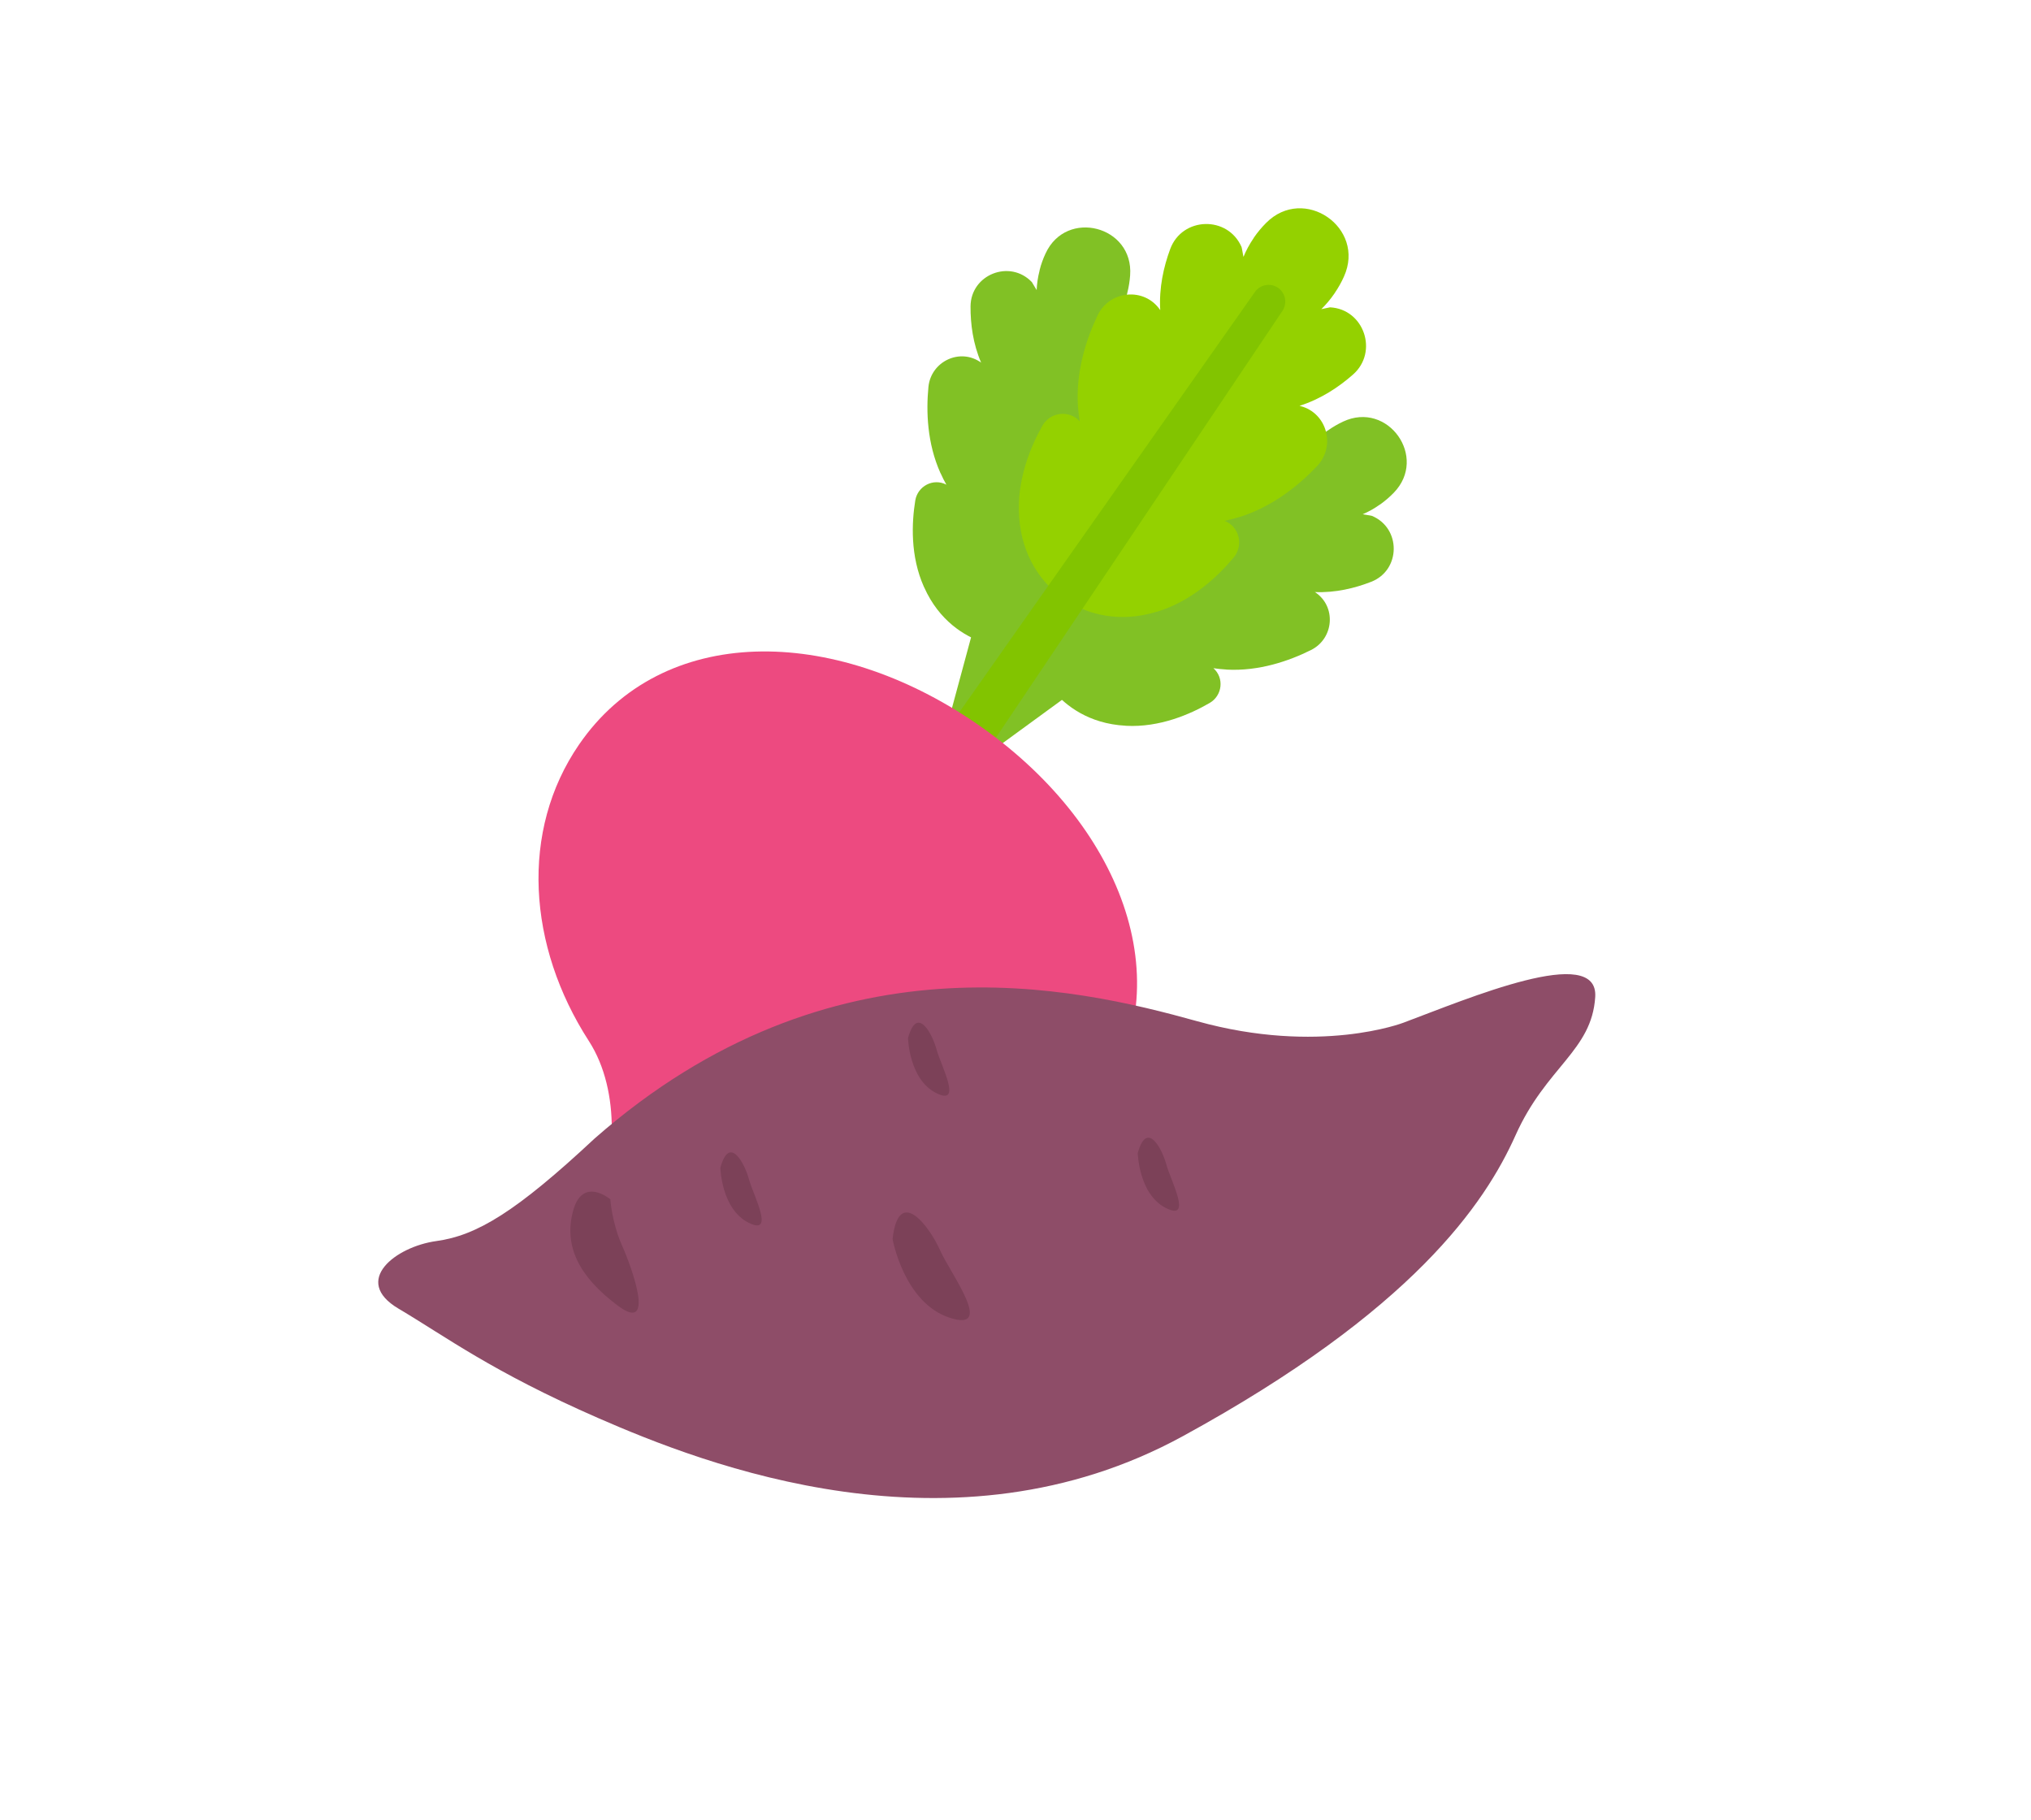
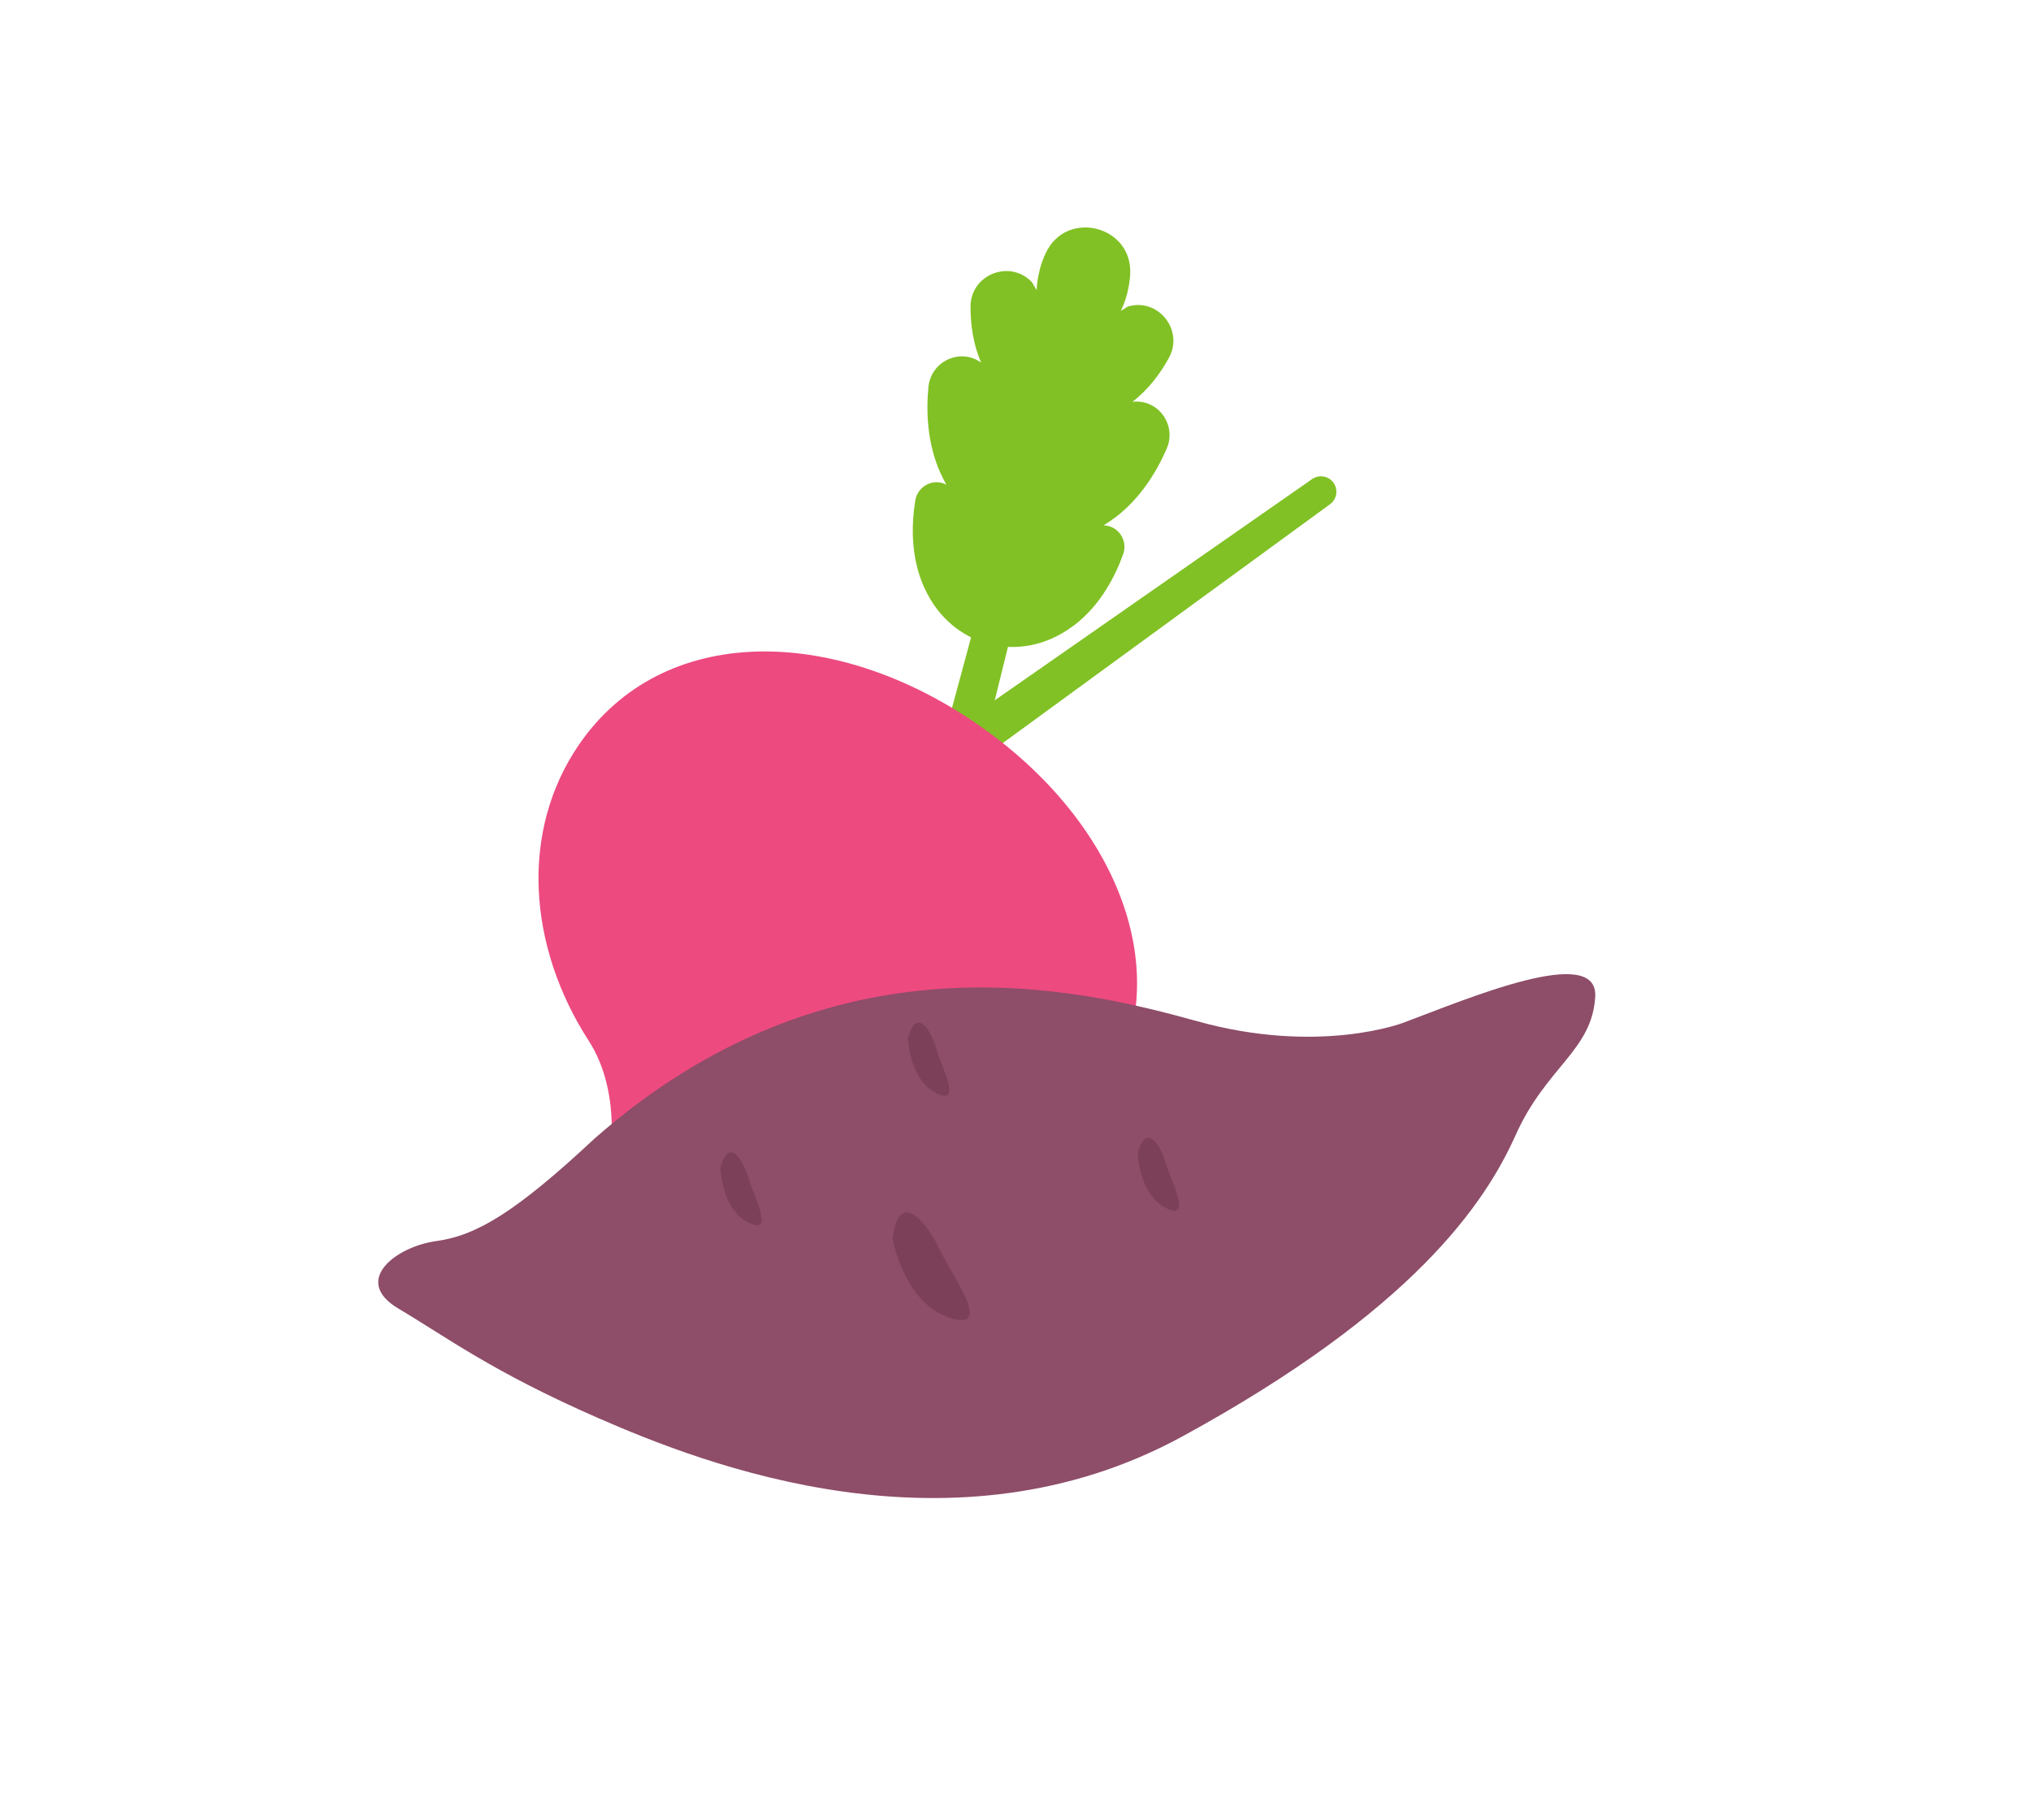
<svg xmlns="http://www.w3.org/2000/svg" version="1.1" id="Layer_1" x="0px" y="0px" width="80px" height="71.667px" viewBox="0 0 80 71.667" enable-background="new 0 0 80 71.667" xml:space="preserve">
  <g>
    <g>
-       <path fill="#81C125" d="M44.078,21.109c-0.221-0.536-0.903-0.685-1.338-0.309c-0.664,0.573-1.562,1.542-1.928,2.827    c0,0.003,0,0.006-0.002,0.009c0,0.002-0.002,0.006,0,0.009c-0.404,1.414,0.002,2.496,0.345,3.091v0c0,0,0.054,0.103,0.167,0.259    c0.001,0.002,0.002,0.005,0.003,0.007c0.001,0.002,0.003,0.004,0.005,0.006c0.112,0.158,0.192,0.241,0.192,0.241h0.001    c0.45,0.519,1.339,1.254,2.81,1.333c0.002,0.003,0.004,0.002,0.009,0.002c0.002,0,0.006,0.001,0.008,0.001    c1.334,0.072,2.543-0.46,3.301-0.901c0.497-0.29,0.578-0.983,0.145-1.367l0.001,0c0.157,0.024,0.321,0.041,0.495,0.051    c0.003,0.003,0.008,0.002,0.01,0.002c0.004,0,0.006,0.002,0.012,0.002c1.277,0.069,2.457-0.338,3.326-0.771    c0.907-0.452,1.009-1.724,0.153-2.283c0,0,0,0,0,0c0.813,0.034,1.577-0.154,2.22-0.405c1.168-0.458,1.184-2.114,0.025-2.596    c-0.026-0.012-0.335-0.054-0.361-0.064c0.228-0.098,0.455-0.223,0.681-0.385c0.004,0,0.005-0.001,0.008-0.004    c0.002-0.001,0.005-0.002,0.008-0.004c0.191-0.137,0.366-0.289,0.523-0.45c1.366-1.4-0.231-3.64-1.999-2.803    c-0.204,0.096-0.403,0.211-0.596,0.348c-0.005,0-0.007,0.002-0.008,0.004c-0.004,0.001-0.005,0.002-0.009,0.004    c-0.215,0.153-0.4,0.318-0.563,0.487c0-0.013,0.062-0.303,0.062-0.317c-0.086-1.239-1.655-1.742-2.46-0.796    c-0.447,0.525-0.873,1.188-1.105,1.968c-0.003-0.011-0.007-0.022-0.01-0.033c-0.27-0.966-1.484-1.27-2.199-0.566    c-0.691,0.68-1.463,1.663-1.813,2.895c-0.001,0.003-0.001,0.007-0.001,0.011c-0.001,0.003-0.004,0.006-0.002,0.011    C44.146,20.789,44.107,20.951,44.078,21.109L44.078,21.109z" />
      <path fill="#81C125" d="M36.125,31.727l16.259-11.864c0.273-0.195,0.337-0.575,0.143-0.849v0c-0.196-0.273-0.575-0.337-0.85-0.141    L35.165,30.381L36.125,31.727z" />
    </g>
    <g>
      <path fill="#81C125" d="M43.471,20.691c0.138-0.084,0.276-0.177,0.412-0.28c0.006,0,0.008-0.003,0.011-0.005    s0.007-0.003,0.009-0.005c1.024-0.769,1.666-1.84,2.052-2.73c0.401-0.919-0.317-1.945-1.315-1.85    c-0.012,0.001-0.022,0.002-0.034,0.004c0.645-0.498,1.111-1.133,1.44-1.738c0.596-1.09-0.437-2.375-1.625-2.012    c-0.013,0.004-0.261,0.167-0.273,0.17c0.102-0.211,0.188-0.443,0.255-0.699c0-0.003,0-0.005,0-0.009    c0.002-0.002,0.003-0.005,0.002-0.009c0.058-0.229,0.094-0.456,0.11-0.681c0.147-1.951-2.516-2.64-3.332-0.862    c-0.096,0.205-0.175,0.421-0.232,0.65c-0.001,0.003-0.001,0.006-0.002,0.009c0,0.003-0.002,0.006,0,0.009    c-0.07,0.269-0.105,0.527-0.116,0.771c-0.019-0.02-0.169-0.292-0.188-0.313c-0.866-0.909-2.407-0.301-2.416,0.955    c-0.004,0.688,0.095,1.47,0.417,2.216l0,0c-0.829-0.598-1.98-0.048-2.076,0.962c-0.093,0.966-0.051,2.213,0.471,3.381    c0.002,0.003,0.004,0.006,0.005,0.009c0.002,0.003,0.002,0.007,0.006,0.009c0.07,0.158,0.146,0.306,0.225,0.445l0,0    c-0.514-0.269-1.133,0.056-1.225,0.624c-0.14,0.866-0.204,2.185,0.342,3.404c0.001,0.003,0.002,0.005,0.004,0.008    c0.001,0.003,0.001,0.006,0.005,0.008c0.6,1.342,1.606,1.91,2.251,2.144v0.002c0,0,0.107,0.044,0.293,0.092    c0.003,0.001,0.005,0.002,0.009,0.002c0.003,0.001,0.005,0.001,0.007,0.002c0.188,0.049,0.303,0.062,0.303,0.062v-0.002    c0.678,0.108,1.832,0.1,3.009-0.784c0.003,0,0.007-0.002,0.009-0.004c0.002-0.002,0.004-0.003,0.007-0.005    c1.069-0.803,1.653-1.987,1.949-2.813C44.436,21.29,44.052,20.706,43.471,20.691L43.471,20.691z" />
      <path fill="#81C125" d="M36.407,31.921l5.251-19.431c0.086-0.325,0.417-0.521,0.743-0.436l0,0    c0.325,0.084,0.521,0.416,0.436,0.741l-4.829,19.54L36.407,31.921z" />
    </g>
    <g>
-       <path fill="#94D100" d="M48.234,20.512c0.171-0.035,0.346-0.078,0.523-0.133c0.004,0.002,0.008,0,0.012-0.001    s0.008-0.001,0.011-0.002c1.325-0.403,2.374-1.254,3.097-2.016c0.747-0.786,0.396-2.095-0.652-2.367    c-0.013-0.003-0.024-0.006-0.038-0.01c0.841-0.266,1.549-0.74,2.109-1.233c1.007-0.888,0.435-2.576-0.907-2.646    c-0.016-0.001-0.329,0.073-0.342,0.072c0.18-0.177,0.354-0.381,0.516-0.617c0.002-0.002,0.003-0.005,0.005-0.008    c0.003-0.002,0.005-0.004,0.005-0.009c0.144-0.21,0.266-0.428,0.365-0.65c0.87-1.929-1.581-3.614-3.069-2.11    c-0.172,0.173-0.333,0.364-0.478,0.575c-0.001,0.003-0.002,0.006-0.004,0.008c-0.003,0.003-0.005,0.005-0.004,0.009    c-0.17,0.248-0.302,0.496-0.402,0.742c-0.013-0.027-0.063-0.358-0.077-0.388c-0.543-1.244-2.335-1.195-2.809,0.077    c-0.259,0.699-0.447,1.529-0.394,2.409l0,0c-0.622-0.916-1.997-0.782-2.468,0.208c-0.451,0.948-0.869,2.23-0.771,3.612    c0,0.004,0.001,0.008,0.002,0.011c0,0.004-0.001,0.009,0.002,0.012c0.013,0.186,0.034,0.364,0.064,0.536l0,0    c-0.423-0.463-1.172-0.363-1.475,0.181c-0.464,0.828-1.017,2.145-0.913,3.586c0,0.003,0.001,0.006,0.001,0.01s0,0.007,0.002,0.01    c0.113,1.587,0.927,2.536,1.496,3.013l-0.002,0.001c0,0,0.094,0.085,0.264,0.203c0.005,0.001,0.006,0.003,0.009,0.005    c0.002,0.001,0.004,0.003,0.008,0.004c0.171,0.12,0.284,0.175,0.284,0.175v-0.001c0.65,0.36,1.826,0.779,3.349,0.316    c0.003,0.001,0.008,0,0.01-0.001c0.003-0.001,0.006-0.001,0.01-0.001c1.384-0.421,2.414-1.409,3.022-2.138    C48.993,21.476,48.818,20.74,48.234,20.512L48.234,20.512z" />
-       <path fill="#82C400" d="M36.9,29.313l12.526-17.808c0.206-0.3,0.615-0.376,0.915-0.17l0,0c0.3,0.206,0.375,0.615,0.17,0.915    L38.373,30.326L36.9,29.313z" />
-     </g>
+       </g>
    <g>
      <path fill="#ED4A80" d="M43.318,43.419c3.279-4.772,0.816-11.023-4.848-14.916c-5.663-3.893-12.381-3.953-15.661,0.82    c-2.335,3.397-2.029,7.936,0.384,11.674c1.297,2.007,1.041,5.029,0.224,6.633c-0.817,1.602-1.403,2.968-1.403,2.968    c-0.212,0.372-0.175,0.849,0.12,1.156c0.415,0.434,1.201-0.024,1.561-0.463l2.123-2.252c1.514-1.849,4.031-2.549,6.369-2.059    C36.541,47.895,40.982,46.817,43.318,43.419z" />
    </g>
    <path fill="#8E4D68" d="M55.28,40.279c0,0-3.308,1.282-8.129-0.06c-4.823-1.341-14.38-3.585-23.728,4.619   c-3.087,2.881-4.637,3.822-6.237,4.041c-1.599,0.22-3.343,1.563-1.488,2.662c1.855,1.097,3.675,2.477,7.861,4.307   c4.188,1.83,13.965,5.672,23.033,0.715s11.898-9.157,13.106-11.854c1.208-2.698,3.002-3.32,3.137-5.444   C62.969,37.14,57.831,39.327,55.28,40.279z" />
-     <path fill="#7C4158" d="M24.041,47.233c0,0-1.1-0.923-1.469,0.463c-0.37,1.389,0.239,2.582,1.752,3.719   c1.514,1.138,0.581-1.452,0.177-2.364C24.097,48.138,24.041,47.233,24.041,47.233z" />
    <path fill="#7C4158" d="M35.158,48.799c0,0,0.448,2.514,2.25,3.1c1.8,0.586,0.027-1.74-0.376-2.652   C36.628,48.335,35.4,46.645,35.158,48.799z" />
    <path fill="#7C4158" d="M35.767,40.883c0,0,0.033,1.619,1.104,2.163c1.071,0.543,0.188-1.088,0.024-1.698   C36.732,40.738,36.13,39.558,35.767,40.883z" />
    <path fill="#7C4158" d="M28.375,45.99c0,0,0.034,1.619,1.105,2.163c1.071,0.544,0.188-1.088,0.024-1.698   C29.34,45.843,28.738,44.665,28.375,45.99z" />
    <path fill="#7C4158" d="M44.816,45.413c0,0,0.034,1.618,1.106,2.163c1.069,0.543,0.188-1.088,0.024-1.699   C45.784,45.267,45.181,44.087,44.816,45.413z" />
  </g>
</svg>